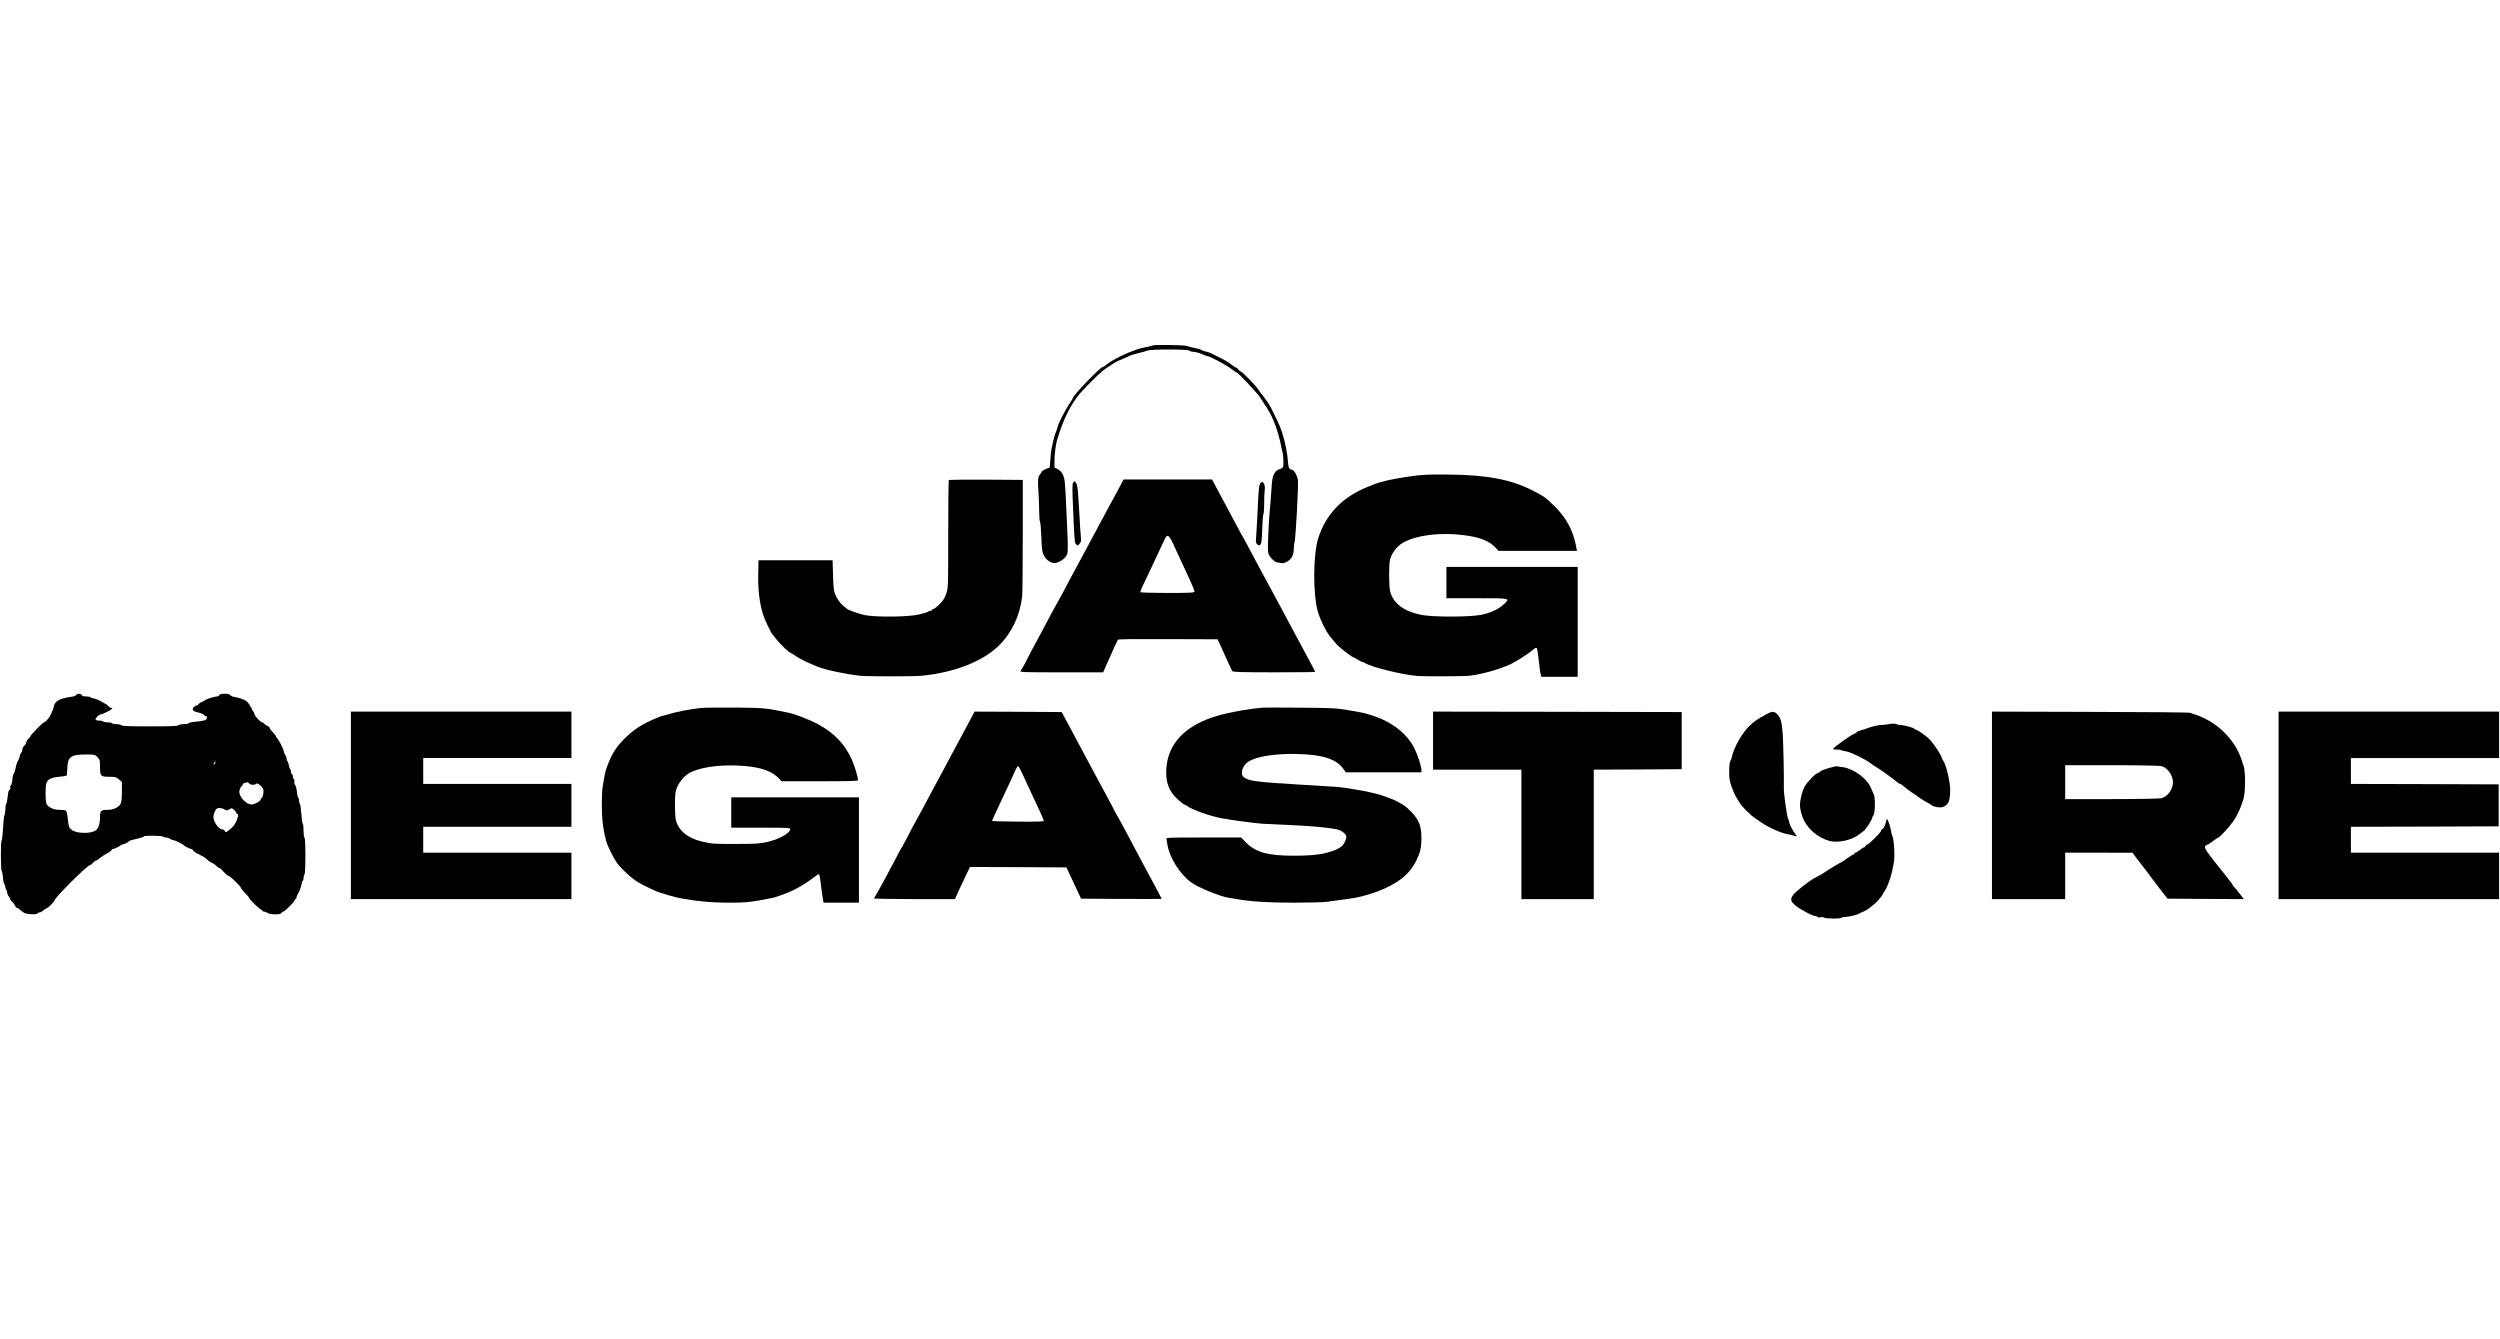
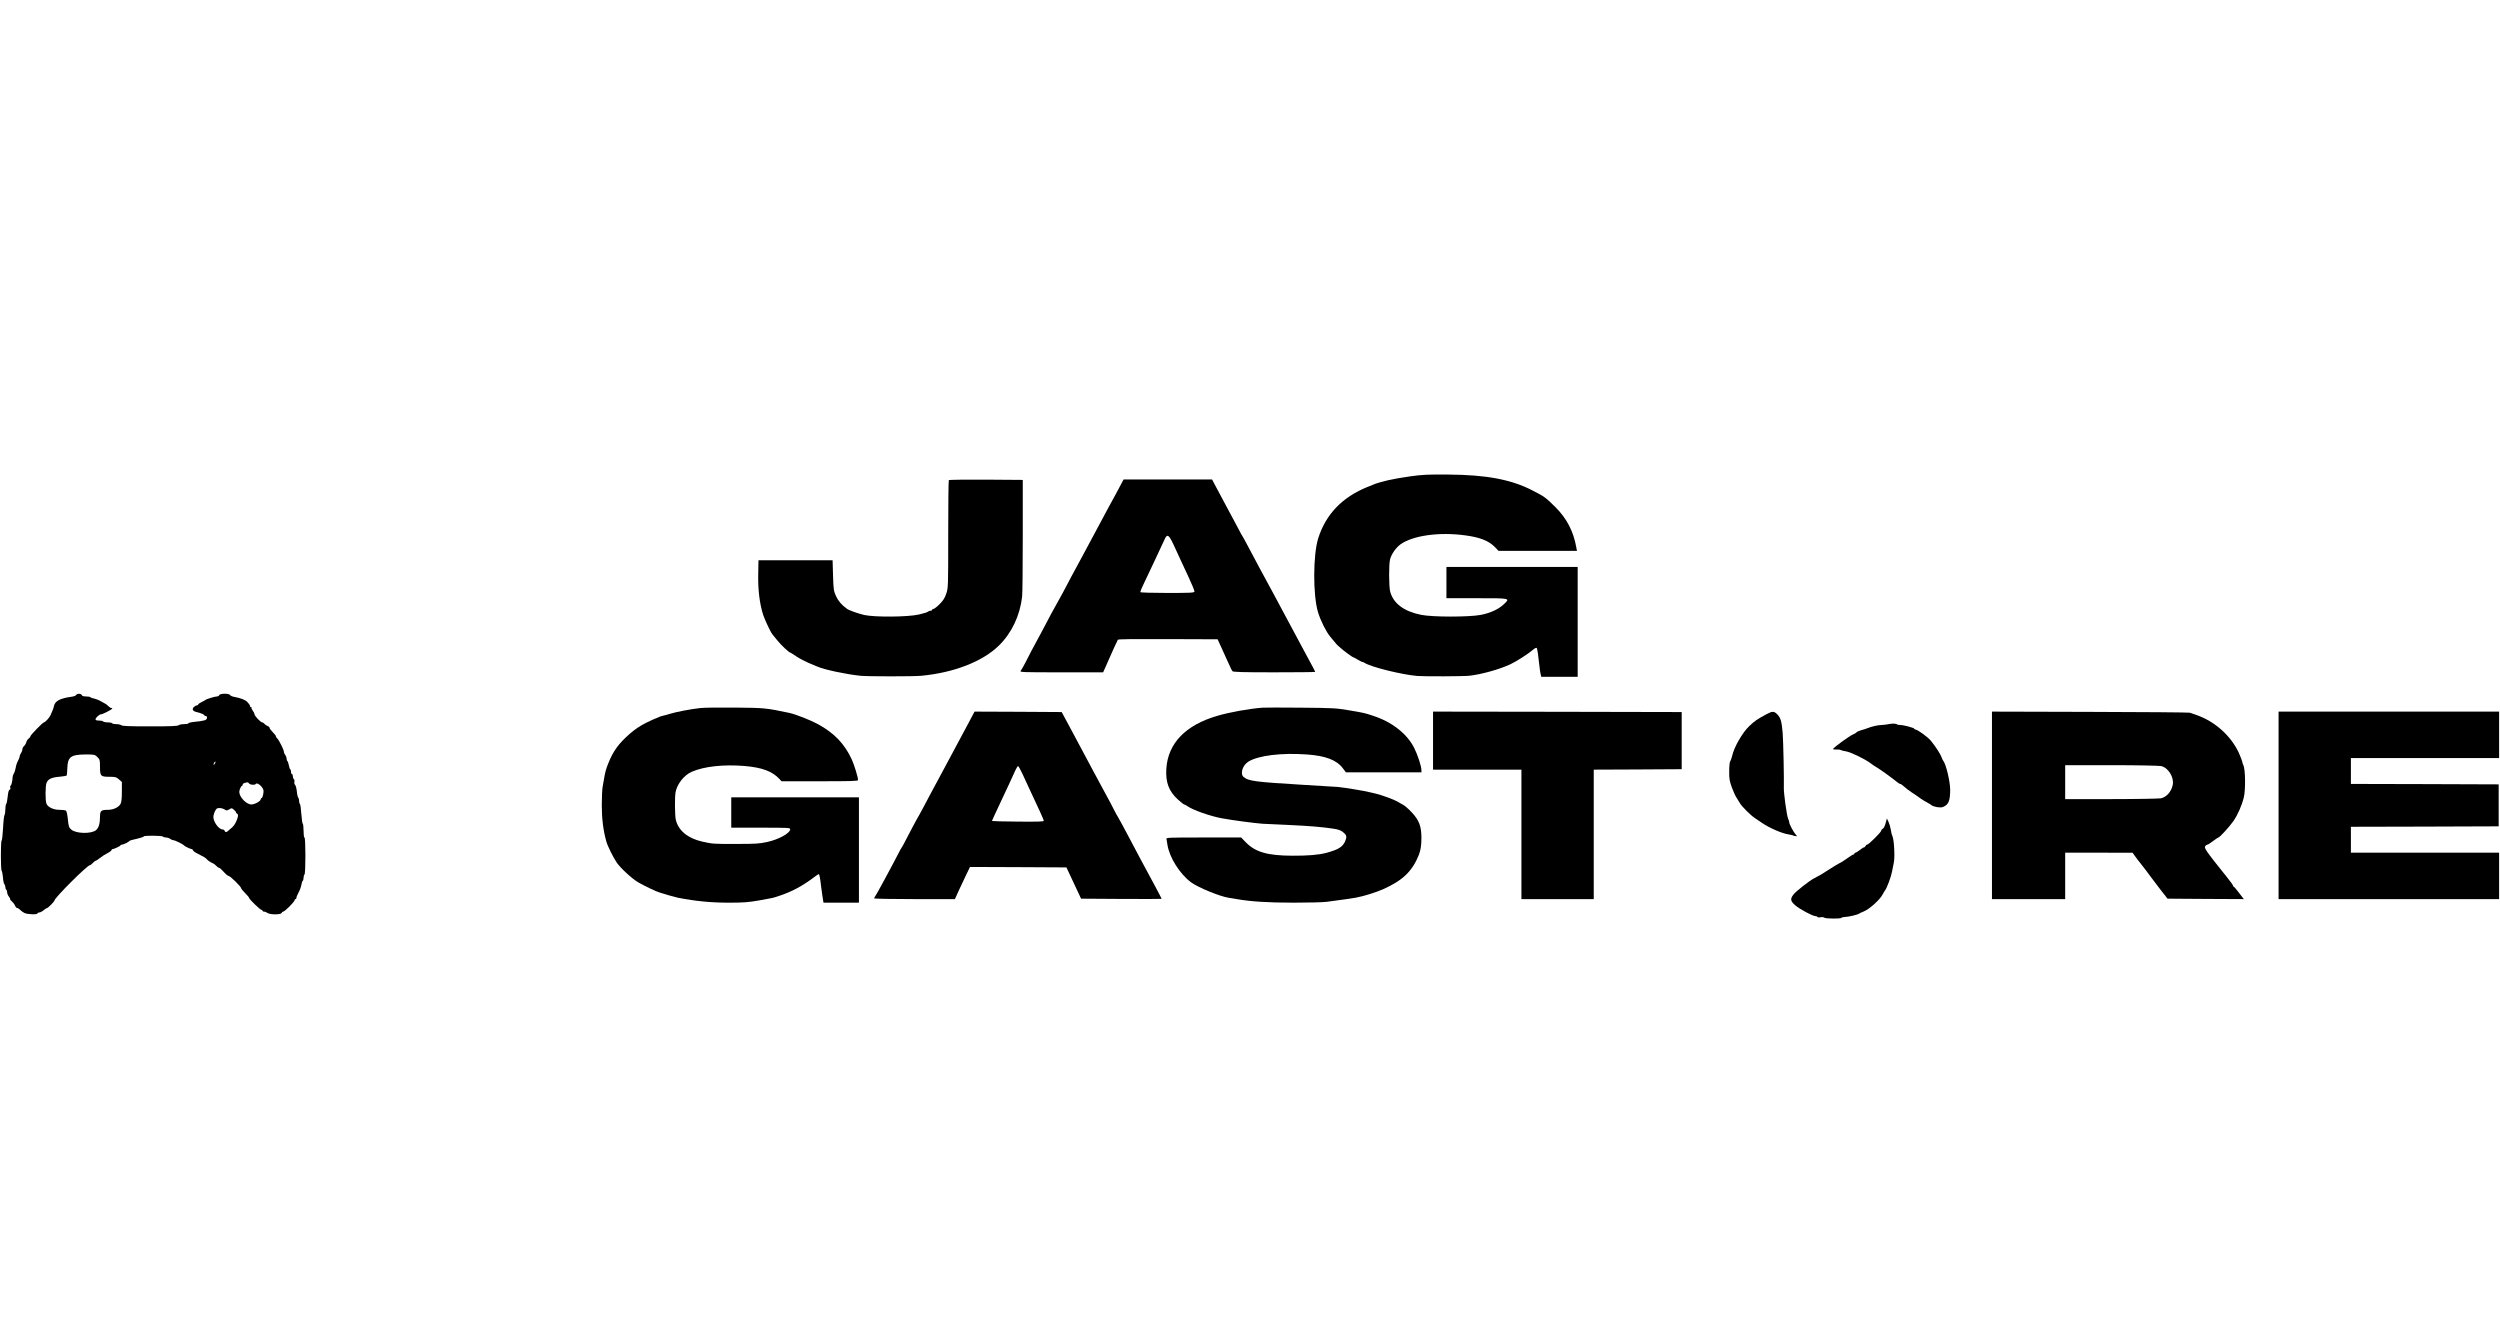
<svg xmlns="http://www.w3.org/2000/svg" version="1.0" width="2800pt" height="1500pt" viewBox="0 0 2800 1500" preserveAspectRatio="xMidYMid meet">
  <g transform="translate(0,1500) scale(0.1,-0.1)" fill="#000000" stroke="none">
-     <path d="M12910 11131 c-8 -4 -44 -14 -80 -20 -36 -7 -74 -16 -85 -21 -11 -4 -36 -13 -55 -20 -95 -33 -234 -104 -287 -146 -23 -19 -46 -34 -52 -34 -26 0 -331 -316 -331 -343 0 -3 -18 -31 -39 -63 -53 -80 -128 -225 -136 -266 -4 -18 -13 -46 -21 -63 -12 -26 -32 -104 -49 -195 -3 -14 -8 -64 -11 -111 l-7 -86 -41 -15 c-22 -8 -46 -24 -51 -35 -6 -12 -16 -27 -22 -34 -18 -24 -21 -61 -12 -189 4 -69 8 -169 8 -223 0 -54 4 -104 9 -110 5 -7 12 -85 15 -174 5 -135 10 -169 27 -202 21 -43 61 -76 103 -86 37 -10 108 25 141 68 32 42 32 34 10 512 -15 327 -18 364 -38 405 -14 31 -33 51 -58 65 l-38 20 0 70 c0 75 15 191 30 240 68 222 137 366 235 493 41 54 217 232 270 274 42 34 171 118 180 118 8 0 71 28 127 55 15 7 60 21 100 30 40 9 84 22 97 28 35 17 456 16 473 0 6 -7 24 -13 39 -13 28 0 75 -13 126 -36 17 -8 36 -14 41 -14 23 0 214 -103 262 -141 27 -21 53 -39 58 -39 16 0 229 -226 268 -285 61 -91 114 -178 125 -205 6 -14 17 -38 24 -55 32 -69 75 -218 89 -310 2 -11 6 -27 9 -35 11 -31 16 -153 7 -170 -5 -10 -24 -21 -40 -25 -21 -5 -39 -19 -56 -46 -21 -35 -26 -57 -34 -182 -5 -78 -14 -187 -19 -242 -6 -55 -13 -181 -17 -280 -6 -153 -5 -185 9 -210 19 -37 67 -82 87 -83 8 -1 28 -4 43 -8 41 -10 101 23 127 67 12 23 20 55 20 85 0 27 5 67 10 89 13 57 43 619 37 683 -6 55 -45 122 -71 122 -25 0 -38 29 -41 87 -4 81 -30 218 -60 310 -27 84 -33 97 -91 217 -58 118 -63 126 -113 191 -26 33 -55 74 -66 90 -24 39 -185 205 -199 205 -6 0 -17 9 -24 20 -7 11 -17 20 -23 20 -5 0 -27 13 -47 29 -41 33 -104 70 -172 101 -25 12 -56 27 -70 35 -14 7 -42 16 -63 20 -20 4 -39 11 -42 15 -3 5 -31 14 -63 20 -31 6 -64 14 -72 17 -34 13 -52 15 -220 19 -96 2 -182 0 -190 -5z" />
    <path d="M15795 9665 c-88 -12 -200 -32 -250 -44 -49 -13 -94 -24 -100 -26 -16 -3 -44 -14 -132 -50 -282 -115 -464 -306 -549 -574 -58 -183 -60 -633 -3 -825 28 -94 89 -217 136 -275 68 -83 78 -94 97 -110 10 -9 23 -21 30 -26 23 -22 123 -95 129 -95 3 0 29 -13 57 -30 27 -16 50 -27 50 -25 0 3 10 -1 23 -9 73 -47 415 -132 592 -147 80 -6 525 -5 585 3 138 16 340 73 460 130 70 34 195 114 249 160 18 16 37 26 42 21 7 -7 19 -87 34 -231 2 -18 6 -46 10 -62 l7 -30 204 0 204 0 0 615 0 615 -735 0 -735 0 0 -175 0 -175 340 0 c384 0 378 2 298 -72 -58 -54 -150 -95 -255 -115 -131 -25 -543 -25 -667 1 -191 39 -307 125 -345 256 -16 54 -17 310 -2 366 16 60 65 129 116 167 138 99 434 141 725 101 167 -22 265 -61 335 -133 l39 -41 439 0 439 0 -7 38 c-32 182 -107 325 -234 452 -110 109 -122 118 -261 189 -236 121 -512 173 -940 176 -225 2 -289 -1 -425 -20z" />
    <path d="M10627 9623 c-4 -3 -7 -276 -7 -606 0 -592 0 -602 -22 -666 -17 -50 -34 -77 -75 -118 -29 -29 -60 -53 -68 -53 -8 0 -15 -4 -15 -10 0 -5 -8 -10 -18 -10 -10 0 -23 -5 -29 -11 -6 -6 -50 -20 -99 -31 -121 -29 -496 -32 -614 -6 -69 16 -171 52 -195 70 -58 42 -96 86 -121 140 -27 60 -29 72 -34 233 l-5 170 -415 0 -415 0 -3 -164 c-3 -168 16 -324 55 -446 16 -51 83 -194 102 -217 6 -7 32 -40 59 -73 42 -52 131 -135 145 -135 2 0 33 -19 68 -43 35 -23 96 -55 134 -71 39 -16 84 -35 100 -42 75 -34 326 -87 485 -103 84 -8 584 -8 675 0 367 34 690 159 874 340 143 141 235 335 259 549 4 36 7 344 7 685 l0 620 -411 3 c-226 1 -413 -1 -417 -5z" />
    <path d="M12567 9598 c-9 -18 -40 -76 -68 -128 -63 -115 -75 -136 -224 -415 -65 -121 -132 -247 -150 -280 -99 -182 -164 -303 -222 -415 -37 -69 -74 -136 -83 -150 -9 -14 -30 -52 -47 -85 -32 -63 -177 -335 -224 -420 -15 -27 -44 -84 -64 -125 -21 -41 -45 -83 -53 -92 -14 -17 8 -18 454 -18 l469 0 17 38 c93 212 142 319 148 327 6 7 202 9 563 7 l554 -2 38 -83 c21 -45 56 -122 78 -172 22 -49 44 -96 50 -102 7 -10 113 -13 468 -13 253 0 459 2 459 5 0 5 -26 54 -175 330 -17 33 -69 130 -115 215 -87 164 -140 263 -185 345 -78 142 -213 394 -282 525 -25 47 -48 90 -52 95 -5 6 -33 57 -63 115 -31 58 -86 161 -123 230 -37 69 -88 164 -114 213 l-46 87 -496 0 -495 0 -17 -32z m573 -690 c23 -51 57 -124 75 -163 18 -38 62 -134 99 -213 37 -79 66 -150 64 -158 -3 -13 -48 -15 -303 -15 -165 0 -301 4 -303 9 -1 5 8 31 21 58 14 27 73 153 132 279 59 127 114 245 123 263 25 53 44 41 92 -60z" />
-     <path d="M12019 9594 c-10 -12 -10 -68 0 -307 16 -365 16 -366 36 -386 15 -15 18 -14 36 9 17 19 20 33 15 70 -3 25 -12 166 -20 313 -12 210 -18 274 -31 293 -18 28 -19 29 -36 8z" />
-     <path d="M14109 9573 c-6 -16 -13 -68 -15 -118 -9 -196 -23 -462 -27 -497 -4 -28 0 -41 14 -54 18 -16 21 -16 36 -2 12 13 16 48 20 175 3 87 9 163 14 169 4 5 8 57 8 115 -1 57 2 125 6 150 11 76 -32 123 -56 62z" />
    <path d="M853 7216 c-4 -7 -26 -16 -48 -19 -132 -18 -188 -47 -201 -105 -5 -26 -13 -46 -38 -102 -12 -28 -60 -80 -73 -80 -13 0 -153 -144 -153 -157 0 -7 -9 -18 -19 -25 -11 -8 -23 -26 -26 -40 -4 -15 -15 -34 -26 -44 -10 -9 -19 -27 -19 -39 0 -11 -7 -30 -15 -41 -8 -10 -15 -27 -15 -36 0 -9 -8 -32 -19 -50 -10 -18 -22 -52 -25 -76 -4 -24 -13 -53 -21 -65 -8 -12 -14 -31 -14 -42 -1 -42 -14 -95 -23 -95 -5 0 -6 -9 -3 -20 4 -13 1 -22 -8 -26 -10 -3 -16 -29 -21 -77 -4 -39 -11 -76 -16 -81 -6 -6 -10 -32 -10 -59 0 -26 -4 -57 -10 -67 -5 -10 -13 -77 -16 -150 -4 -72 -11 -133 -16 -136 -11 -7 -11 -331 1 -338 4 -3 11 -35 14 -72 2 -36 10 -71 16 -77 6 -6 11 -21 11 -33 0 -13 5 -26 10 -29 6 -3 10 -17 10 -29 0 -13 9 -35 21 -50 11 -14 17 -26 12 -26 -4 0 5 -12 20 -26 16 -14 32 -37 37 -50 5 -13 16 -24 23 -24 8 0 22 -9 32 -20 10 -11 32 -27 48 -35 34 -17 147 -21 147 -5 0 6 9 10 19 10 11 0 33 11 49 25 17 14 34 25 39 25 11 0 83 73 83 84 0 29 368 396 397 396 5 0 20 11 33 25 13 14 28 25 33 25 5 0 27 15 50 33 23 19 59 41 80 51 21 10 41 24 44 32 3 8 9 14 14 14 16 0 89 35 89 42 0 5 7 8 16 8 15 0 74 28 84 41 5 6 15 9 108 31 28 6 52 16 52 20 0 12 208 10 215 -2 3 -5 19 -10 34 -10 15 0 36 -7 47 -15 10 -8 26 -15 35 -15 18 0 109 -45 118 -57 7 -11 75 -43 89 -43 5 0 12 -7 15 -15 3 -8 25 -24 49 -35 66 -33 92 -48 103 -62 12 -15 40 -34 70 -47 11 -5 29 -18 39 -30 11 -11 24 -21 31 -21 6 0 29 -20 51 -45 21 -24 46 -45 54 -45 18 0 140 -120 140 -136 0 -6 20 -32 45 -56 25 -25 45 -49 45 -54 0 -14 124 -134 138 -134 6 0 12 -4 12 -10 0 -5 8 -10 18 -10 10 0 27 -7 38 -15 27 -20 150 -21 158 0 3 8 11 15 18 15 17 0 128 111 128 128 0 7 5 12 10 12 6 0 10 7 10 16 0 8 11 34 24 58 13 23 27 61 31 84 4 23 11 44 16 48 5 3 9 18 9 34 0 16 5 32 10 35 14 8 14 415 0 415 -6 0 -10 31 -10 74 0 41 -4 77 -9 80 -5 3 -12 53 -16 111 -4 58 -11 108 -16 111 -5 3 -9 18 -9 34 0 16 -4 31 -9 35 -5 3 -13 34 -16 70 -4 35 -13 69 -20 75 -7 5 -10 21 -8 34 3 13 0 27 -6 30 -6 4 -11 18 -11 32 0 13 -4 24 -10 24 -5 0 -10 11 -10 24 0 14 -4 27 -9 30 -5 4 -12 24 -16 46 -4 22 -11 42 -16 46 -5 3 -9 15 -9 27 0 12 -7 31 -15 41 -8 11 -15 27 -15 36 0 21 -56 134 -75 150 -8 7 -15 18 -15 24 0 7 -16 27 -35 46 -19 19 -35 40 -35 47 0 8 -10 17 -23 22 -13 5 -29 16 -36 25 -7 9 -19 16 -25 16 -17 0 -86 73 -86 92 0 8 -9 27 -20 40 -10 14 -16 28 -13 32 3 3 1 6 -5 6 -7 0 -12 6 -12 14 0 8 -13 27 -29 43 -26 27 -72 44 -156 60 -16 3 -34 12 -38 19 -12 20 -113 19 -121 -1 -3 -8 -15 -15 -26 -15 -24 0 -122 -30 -130 -40 -3 -3 -22 -14 -42 -23 -21 -10 -38 -22 -38 -27 0 -6 -7 -10 -15 -10 -8 0 -23 -8 -34 -19 -24 -24 -11 -47 32 -56 42 -9 87 -28 87 -37 0 -5 7 -8 16 -8 10 0 14 -7 12 -22 -3 -24 -29 -32 -155 -44 -29 -3 -53 -10 -53 -15 0 -5 -22 -9 -48 -9 -26 0 -54 -6 -61 -12 -9 -10 -87 -13 -321 -13 -234 0 -312 3 -321 13 -7 6 -32 12 -55 12 -24 0 -46 5 -49 10 -3 6 -26 10 -50 10 -24 0 -47 5 -50 10 -3 6 -24 10 -46 10 -26 0 -39 4 -39 13 0 18 42 57 62 57 16 0 106 45 123 61 5 6 3 9 -6 9 -9 0 -24 10 -35 21 -10 12 -28 25 -39 30 -11 5 -34 18 -52 29 -17 10 -48 22 -67 26 -20 3 -39 10 -42 15 -3 5 -25 9 -49 9 -29 0 -45 5 -49 15 -7 19 -52 20 -63 1z m238 -695 c27 -28 29 -34 29 -110 0 -104 7 -111 106 -111 67 0 76 -3 106 -29 l33 -29 0 -110 c0 -72 -5 -117 -14 -134 -20 -39 -80 -68 -141 -68 -78 0 -90 -10 -90 -78 0 -76 -15 -127 -45 -150 -55 -44 -226 -39 -277 7 -26 23 -30 35 -38 115 -5 53 -14 93 -22 97 -7 5 -39 9 -72 9 -67 0 -127 28 -145 67 -15 32 -14 205 1 237 18 41 56 59 140 66 43 4 81 10 84 13 3 3 7 39 8 80 3 129 38 156 204 157 101 0 104 -1 133 -29z m1317 -71 c-7 -10 -14 -18 -15 -16 -6 6 9 36 18 36 5 0 4 -9 -3 -20z m382 -225 c14 -17 65 -20 75 -5 13 20 68 -21 84 -64 9 -23 -7 -96 -21 -96 -5 0 -8 -6 -8 -12 0 -21 -67 -58 -105 -58 -55 0 -135 83 -135 141 0 24 21 69 32 69 4 0 7 5 6 12 -2 6 8 15 22 19 36 10 36 10 50 -6z m-275 -291 c22 -14 26 -14 53 1 28 17 29 17 57 -9 15 -14 24 -26 19 -26 -5 0 -1 -5 9 -11 12 -7 15 -17 11 -37 -11 -46 -37 -96 -62 -117 -13 -11 -33 -28 -43 -37 -23 -22 -35 -23 -43 -3 -3 8 -13 15 -22 15 -42 0 -104 83 -104 140 0 16 8 45 18 64 14 30 22 36 50 36 18 0 44 -7 57 -16z" />
    <path d="M7845 7070 c-100 -10 -275 -44 -335 -63 -25 -8 -61 -18 -80 -22 -19 -4 -44 -12 -55 -18 -11 -6 -25 -12 -31 -13 -6 -1 -55 -24 -109 -50 -65 -33 -125 -73 -180 -121 -127 -111 -188 -195 -244 -337 -25 -64 -33 -91 -47 -176 -3 -14 -9 -49 -14 -79 -6 -30 -10 -125 -10 -211 0 -151 17 -285 51 -405 14 -51 78 -181 118 -238 42 -61 168 -177 239 -219 56 -34 210 -107 236 -113 6 -1 18 -5 26 -8 24 -9 152 -45 185 -52 195 -38 369 -55 570 -55 159 0 214 4 335 25 167 30 149 26 220 49 152 50 268 113 404 216 21 17 42 30 47 30 6 0 17 -57 24 -128 1 -15 8 -64 15 -109 l13 -83 199 0 198 0 0 590 0 590 -715 0 -715 0 0 -170 0 -170 330 0 c314 0 330 -1 330 -18 0 -43 -128 -114 -257 -142 -85 -19 -130 -22 -343 -22 -257 -1 -270 0 -389 27 -159 37 -263 123 -292 243 -11 45 -13 253 -3 308 16 92 96 193 181 230 141 61 355 84 592 65 196 -17 310 -59 390 -145 l24 -26 429 0 c346 0 428 2 428 13 0 32 -42 169 -71 233 -81 174 -195 293 -377 393 -87 47 -249 111 -324 127 -257 54 -274 56 -598 59 -173 2 -351 0 -395 -5z" />
    <path d="M14140 7074 c-154 -12 -369 -51 -505 -91 -356 -103 -554 -308 -572 -592 -10 -153 28 -254 131 -347 33 -30 64 -54 69 -54 5 0 21 -9 36 -19 59 -43 259 -113 386 -136 125 -23 370 -55 455 -61 19 -1 145 -7 280 -13 256 -12 383 -23 512 -42 59 -9 84 -18 112 -41 39 -32 43 -49 22 -99 -27 -64 -76 -95 -211 -131 -86 -23 -210 -33 -380 -32 -280 1 -414 40 -522 150 l-52 54 -421 0 c-397 0 -421 -1 -416 -17 2 -10 8 -38 11 -63 22 -142 137 -327 265 -422 78 -58 320 -157 420 -173 14 -2 52 -8 86 -14 161 -29 358 -41 645 -41 164 0 331 4 371 10 161 21 295 40 323 46 89 16 229 60 309 96 218 98 324 201 397 383 20 51 29 107 29 190 0 130 -26 199 -108 286 -34 37 -77 74 -95 84 -17 9 -46 25 -63 36 -36 22 -179 75 -244 90 -25 6 -52 12 -60 14 -69 18 -292 54 -365 61 -16 1 -185 12 -375 23 -554 33 -628 43 -682 89 -42 36 -10 134 56 173 112 68 368 99 652 79 214 -15 338 -63 408 -160 l30 -40 423 0 423 0 0 23 c0 44 -41 169 -81 250 -81 160 -249 292 -463 361 -94 31 -92 31 -276 62 -134 23 -175 25 -530 28 -212 2 -405 2 -430 0z" />
-     <path d="M3930 5980 l0 -1050 1235 0 1235 0 0 260 0 260 -830 0 -830 0 0 145 0 145 830 0 830 0 0 240 0 240 -830 0 -830 0 0 145 0 145 830 0 830 0 0 260 0 260 -1235 0 -1235 0 0 -1050z" />
    <path d="M10885 6973 c-16 -32 -48 -92 -71 -133 -45 -83 -63 -116 -249 -465 -70 -132 -141 -262 -156 -290 -15 -27 -46 -85 -68 -129 -23 -43 -45 -84 -49 -90 -5 -6 -41 -72 -80 -146 -101 -194 -106 -204 -112 -210 -3 -3 -19 -32 -36 -65 -68 -133 -256 -481 -265 -489 -5 -6 -9 -14 -9 -18 0 -4 204 -8 453 -8 l452 0 49 108 c27 59 65 140 85 180 l35 72 540 -2 540 -3 82 -175 82 -175 451 -3 c248 -1 451 -1 451 1 0 6 -95 185 -240 452 -15 28 -76 142 -135 255 -60 113 -111 207 -114 210 -3 3 -23 39 -44 80 -20 41 -52 102 -71 135 -18 33 -86 159 -151 280 -65 121 -135 252 -155 290 -21 39 -76 142 -123 230 l-86 160 -488 3 -488 2 -30 -57z m564 -635 c21 -46 51 -110 66 -143 46 -99 90 -195 134 -288 22 -48 41 -93 41 -100 0 -9 -66 -11 -290 -9 -159 1 -290 5 -290 7 0 4 24 56 115 250 61 129 120 256 145 313 13 28 27 52 32 52 5 0 26 -37 47 -82z" />
    <path d="M16050 6705 l0 -325 495 0 495 0 0 -725 0 -725 405 0 405 0 0 725 0 725 493 2 492 3 0 320 0 320 -1392 3 -1393 2 0 -325z" />
    <path d="M19785 7001 c-107 -58 -131 -74 -194 -134 -76 -72 -169 -234 -191 -333 -6 -26 -16 -54 -22 -61 -6 -8 -11 -56 -11 -111 -1 -82 4 -109 28 -177 16 -44 40 -98 54 -119 14 -21 32 -50 39 -63 19 -35 120 -135 167 -166 22 -15 58 -39 80 -54 84 -57 219 -116 295 -128 25 -4 49 -10 55 -13 5 -3 18 -7 28 -7 16 -2 16 0 -2 19 -23 26 -71 116 -71 134 0 8 -6 28 -14 45 -14 32 -49 285 -47 342 3 108 -6 523 -13 615 -11 128 -22 169 -59 208 -37 38 -56 39 -122 3z" />
    <path d="M22310 5980 l0 -1050 410 0 410 0 0 260 0 260 378 0 377 -1 25 -35 c14 -20 52 -70 86 -112 33 -43 75 -97 92 -122 18 -25 67 -90 110 -145 l78 -100 427 -3 428 -2 -52 67 c-28 38 -55 70 -60 71 -5 2 -9 8 -9 13 0 6 -31 49 -70 97 -241 301 -258 326 -240 347 7 8 17 15 23 15 6 0 34 18 63 40 29 22 56 40 60 40 13 0 121 117 166 181 49 69 96 175 119 269 21 86 17 323 -6 361 -4 5 -9 21 -11 36 -3 15 -21 60 -39 101 -89 192 -269 353 -475 424 -30 10 -64 22 -75 26 -11 3 -514 8 -1117 9 l-1098 3 0 -1050z m1895 440 c79 -18 146 -125 130 -209 -14 -75 -68 -137 -131 -152 -22 -4 -272 -9 -556 -9 l-518 0 0 190 0 190 518 0 c284 0 535 -5 557 -10z" />
    <path d="M25520 5980 l0 -1050 1235 0 1235 0 0 260 0 260 -830 0 -830 0 0 145 0 145 828 2 827 3 0 235 0 235 -827 3 -828 2 0 145 0 145 830 0 830 0 0 260 0 260 -1235 0 -1235 0 0 -1050z" />
    <path d="M21155 6890 c-16 -4 -49 -8 -72 -9 -48 -1 -123 -18 -168 -37 -16 -7 -49 -17 -72 -23 -23 -7 -45 -16 -49 -22 -3 -6 -22 -18 -41 -25 -40 -17 -223 -150 -223 -163 0 -4 17 -7 38 -6 20 2 42 -1 47 -5 6 -4 32 -11 59 -15 51 -7 214 -86 276 -133 19 -15 47 -34 62 -42 36 -20 185 -127 226 -162 18 -15 38 -28 44 -28 7 0 26 -13 43 -29 16 -16 55 -45 85 -65 30 -19 73 -49 96 -66 23 -16 56 -37 75 -46 19 -10 41 -23 49 -30 25 -21 99 -34 129 -23 64 25 82 66 83 191 0 94 -46 289 -79 330 -6 7 -14 24 -18 38 -9 30 -66 118 -118 182 -36 44 -152 128 -176 128 -6 0 -11 4 -11 8 0 10 -119 42 -157 42 -17 0 -33 3 -36 7 -10 10 -58 11 -92 3z" />
-     <path d="M20549 6416 c-2 -3 -16 -7 -29 -9 -14 -2 -32 -7 -40 -10 -8 -3 -32 -11 -52 -17 -20 -6 -42 -18 -48 -26 -7 -7 -18 -14 -25 -14 -19 0 -106 -90 -137 -140 -33 -56 -58 -151 -58 -220 0 -31 11 -82 27 -127 45 -128 168 -236 310 -273 92 -23 247 12 324 74 15 11 38 29 52 39 25 18 97 130 97 151 0 7 5 17 12 24 20 20 23 193 5 233 -9 19 -22 50 -30 69 -44 108 -185 215 -312 237 -59 10 -92 13 -96 9z" />
    <path d="M21119 5781 c-7 -30 -21 -57 -31 -62 -10 -5 -18 -15 -18 -22 0 -16 -141 -157 -158 -157 -7 0 -15 -7 -18 -15 -4 -8 -11 -15 -16 -15 -6 0 -27 -13 -48 -30 -21 -16 -43 -30 -49 -30 -6 0 -11 -4 -11 -10 0 -5 -5 -10 -11 -10 -6 0 -39 -20 -73 -45 -35 -25 -66 -45 -69 -45 -6 0 -132 -76 -171 -103 -17 -12 -45 -29 -63 -39 -18 -10 -48 -26 -67 -36 -57 -31 -198 -142 -228 -179 -40 -51 -36 -74 18 -122 48 -42 195 -121 225 -121 10 0 21 -4 24 -10 3 -5 19 -7 35 -3 17 3 36 1 42 -5 16 -12 186 -14 193 -1 4 5 21 9 38 9 39 1 144 25 160 38 7 5 28 15 47 22 65 25 185 132 217 195 8 17 21 37 27 45 19 24 66 150 76 205 5 28 14 73 20 100 14 61 5 251 -14 298 -8 17 -17 53 -20 79 -4 25 -15 63 -25 84 l-18 37 -14 -52z" />
  </g>
</svg>